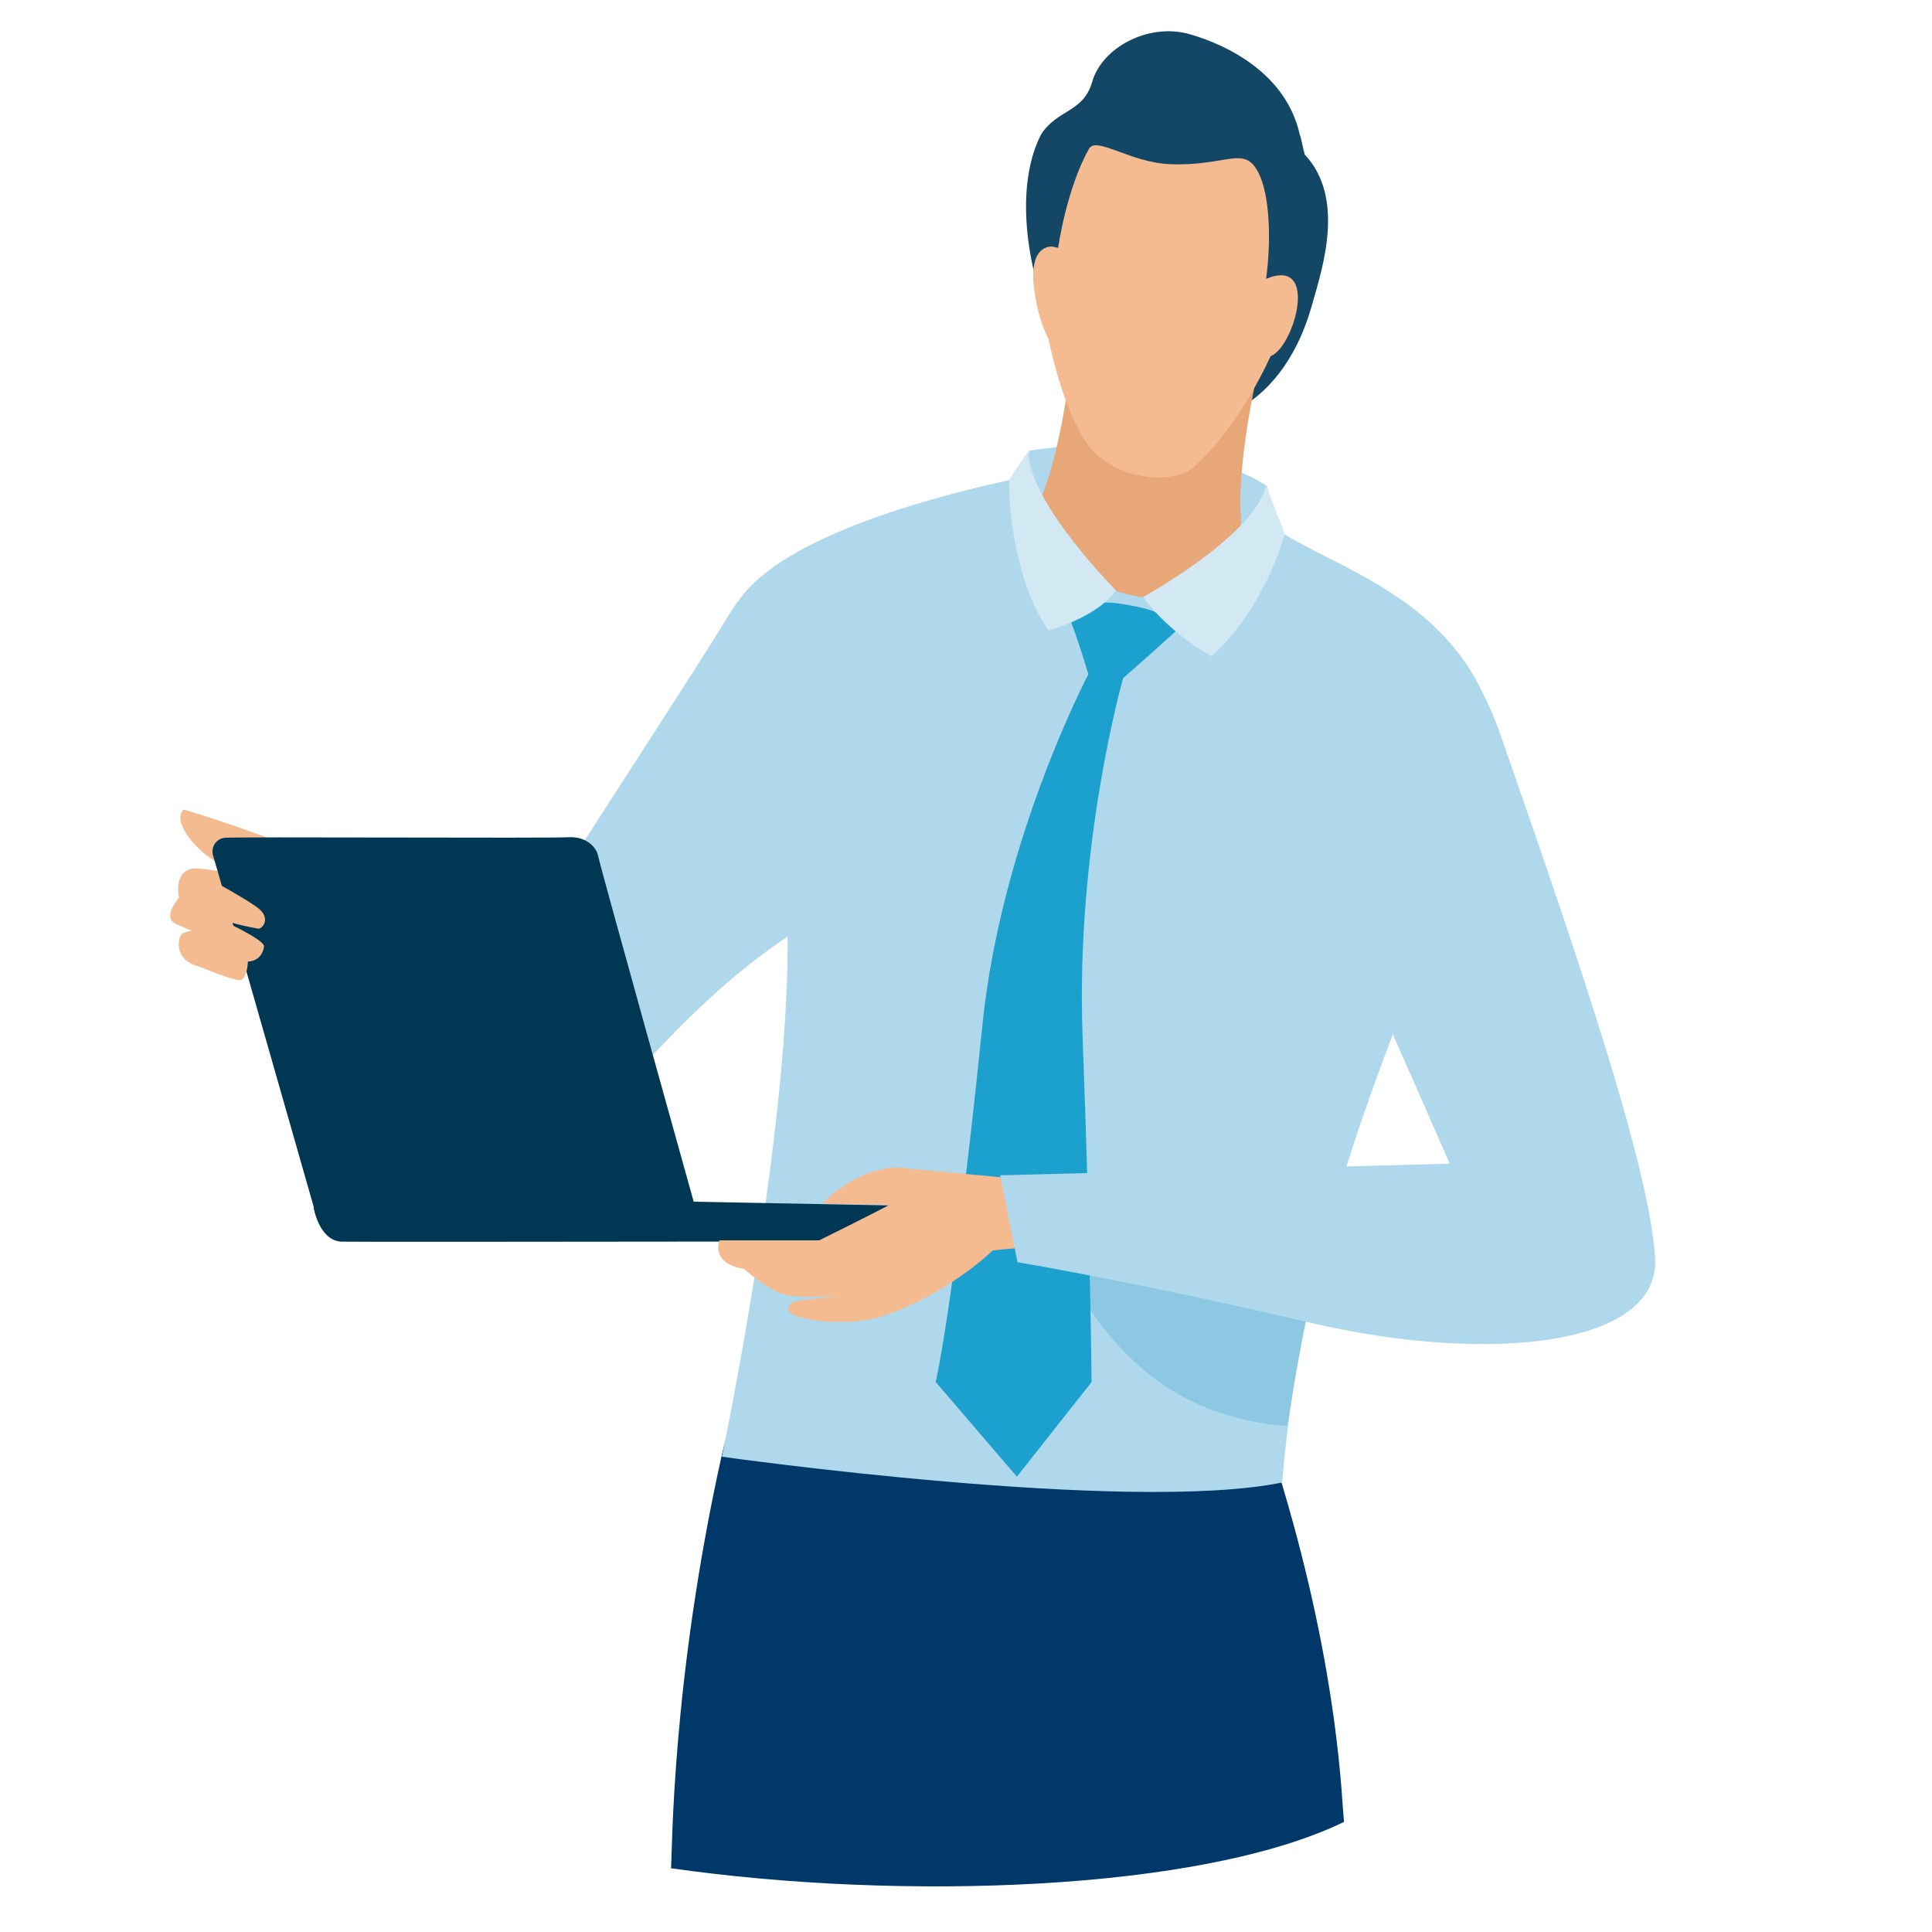
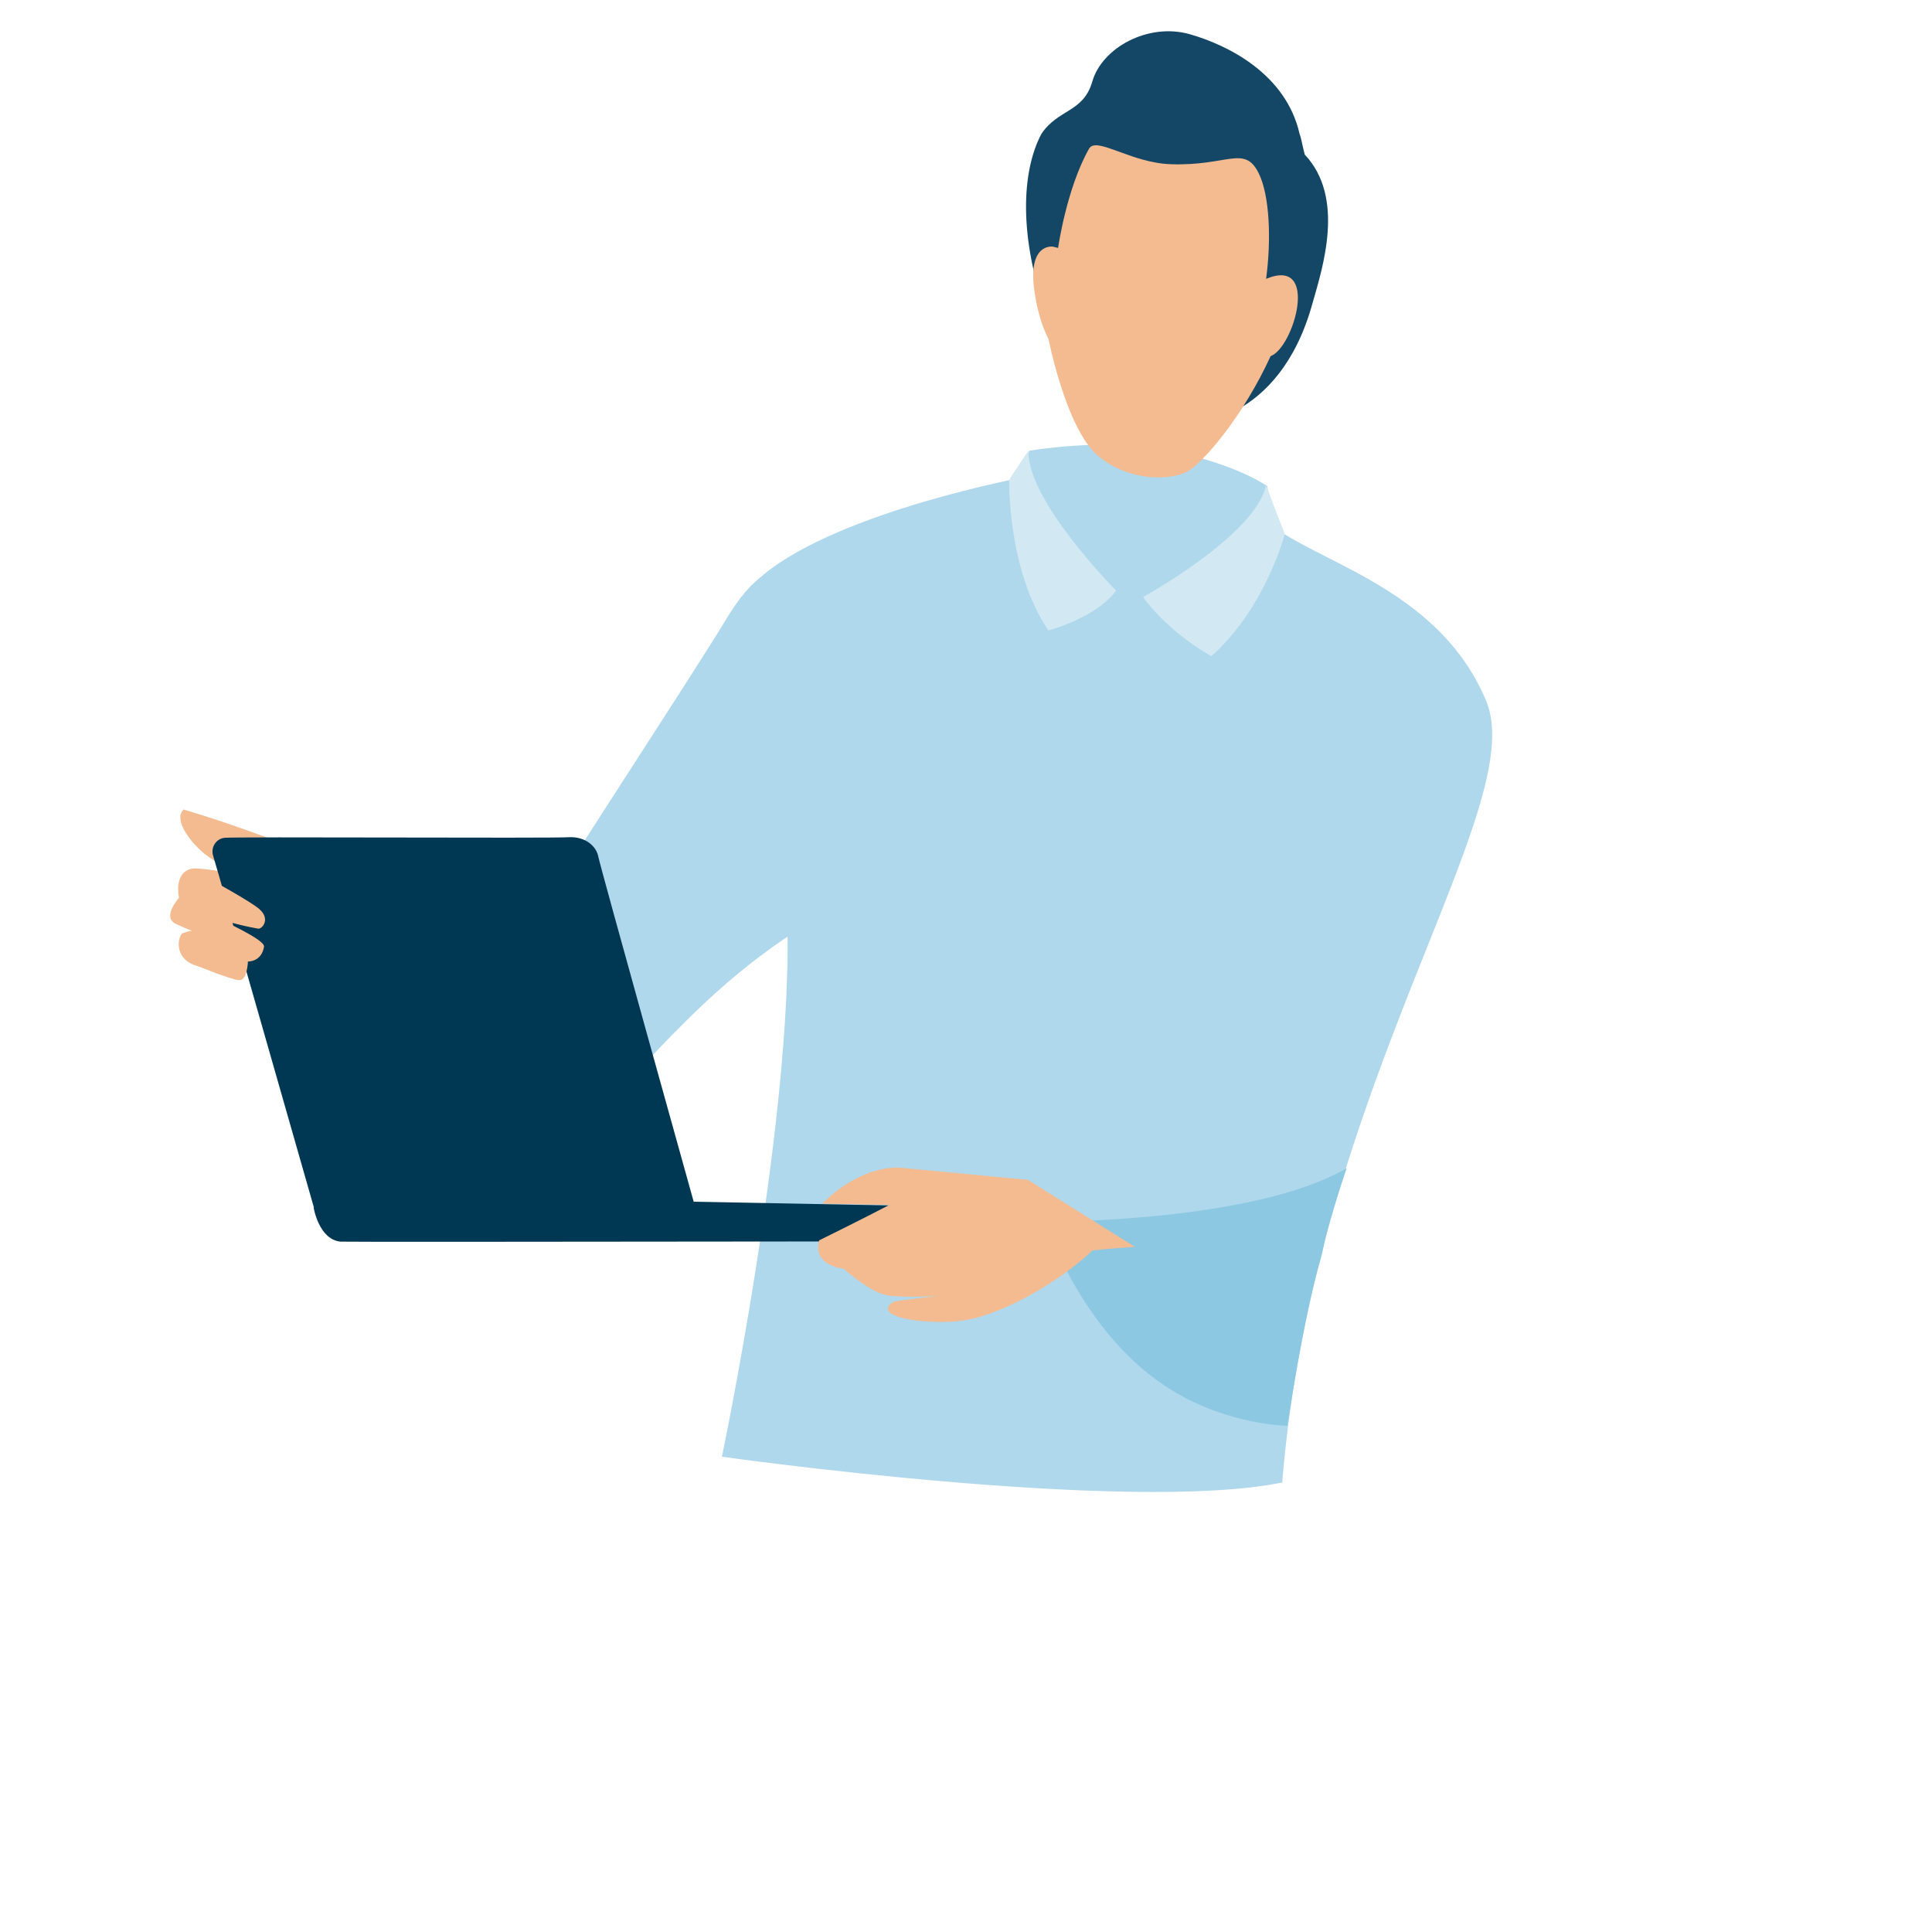
<svg xmlns="http://www.w3.org/2000/svg" version="1.1" id="レイヤー_1" x="0px" y="0px" viewBox="0 0 300 300" style="enable-background:new 0 0 300 300;" xml:space="preserve">
  <style type="text/css">
	.st0{fill:none;}
	.st1{fill:#00386A;}
	.st2{fill:#F5BB90;}
	.st3{fill:#AFD8EC;}
	.st4{fill:#144665;}
	.st5{fill:#E7A779;}
	.st6{fill:#8DC8E3;}
	.st7{fill:#1CA0CD;}
	.st8{fill:#D2E8F2;}
	.st9{fill:#003853;}
</style>
  <path class="st0" d="M31.8,281.9c-6.3,4.1-6.2-1.2-6.6-5.1c-2.1-21.4-10.1-79.3-4.8-114c6-39.9,29.3-71.4,93.4-87.2  s148.7-14.2,164,39.4c13.8,48.6,29.7,156.9-92.7,158.8c-76.7,1.2-99.1-22.7-127.9-6.5C43.8,274.7,38.4,277.5,31.8,281.9z" />
  <g>
-     <path class="st1" d="M208.7,282.9c-0.4-3.4-0.7-22.4-9.5-52c-16.6-55.8-76.8-51-87.2-4.6c-7.7,34.8-7.6,61.1-7.8,63.8   C139.8,295.2,186.5,293.7,208.7,282.9z" />
    <path class="st2" d="M56.2,135.9c0,0-15.1-6.5-27.7-10.2c-1.8,1.8,1.7,5.9,4.1,7.5c2.4,1.7,5.1,2.7,5.1,2.7s-6.7-1.3-8-1   c-2.8,0.7-1.9,4.5-1.9,4.5s-2.8,3.1-0.4,4.1c1.9,0.9,2.4,1,2.4,1s-0.6,0.1-1.4,0.4c-0.9,0.3-2,5.7,5.3,5.4c2.8-0.1,13.9,1.8,17.9-5   c0.8,0.1,7.3-1.3,7.3-1.3L56.2,135.9z" />
    <path class="st3" d="M112.6,96.4c-3.6,6.1-25.2,39.1-37.1,58c-8.8,14,5.6,31.5,21.9,13.7c12.8-14,23.3-24,42.1-31.7   C135.4,125,130,67.4,112.6,96.4z" />
    <path class="st4" d="M169.6,12.7c1.5-5.3,8.7-9.2,15.1-7.4c6,1.7,15,6.2,17.1,15.5c0.3,0.8,0.4,1.7,0.8,3.2   c6.3,6.7,2.8,17.5,1.2,23.1c-5.2,18.9-19.3,18.8-19.3,18.8s-14,5.3-22-17c-4.3-12.2-3.9-22.2-0.8-28.1   C164.3,16.9,168.2,17.5,169.6,12.7z" />
    <path class="st3" d="M230.8,108.9c-6.9-16.6-24.2-21-32.5-26.7c-1.2-0.9-1.1-3-1.5-6.7c-4.4-2.9-11.5-4.9-16.1-5.7   c-9.6-1.8-20.9,0.2-20.9,0.2l-0.8,4.1c0,0-28.5,5.3-40.4,15.1c-14.3,11.8-0.8,24.3,2.7,43.6c4.8,26.6-9.2,93.4-9.2,93.4   s63.1,8.9,87,4C204.1,168.7,237.6,125.4,230.8,108.9z" />
-     <path class="st5" d="M195.2,58.2c0,0-3.2,13.8-2.5,22.4c0.3,6.3-8,11.2-14.3,12.2c-0.7,0.1-3.2-0.4-5.2-1.1c-7.1-7.5-9.6-6-12-13.3   c4.3-9.4,5.7-27.4,5.7-27.4L195.2,58.2z" />
    <path class="st2" d="M164.3,38.5l-0.8-0.2c0,0-3.6-0.6-3,5.9c0.6,5.5,2.3,8.4,2.3,8.4s2.7,13.8,7.6,18.1c4.9,4.2,11.5,3.9,14,2.5   c2.5-1.4,8.7-8.7,12.9-17.9c3.6-1.3,7.7-15.5-0.7-12c0.8-5.9,0.6-13-1.2-16.5c-2.2-4.3-4.8-1-13.6-1.3c-6.2-0.2-11.6-4.4-12.7-2.4   C165.6,29.3,164.3,38.5,164.3,38.5z" />
    <path class="st6" d="M209.1,181.4c-14.6,8.5-46.8,8.3-46.8,8.3s5.7,17.7,19.7,26.2c8.8,5.4,17.9,5.5,17.9,5.5s2.5-16.9,5.2-26   C205.7,193.2,205.5,192.2,209.1,181.4z" />
-     <path class="st7" d="M174.3,93.8c-3.5-0.6-7.5-0.2-8.1,2.5c1.3,3.3,2.8,8.4,2.8,8.4s-13.4,25.4-16.4,54c-4.5,44-7.3,55.9-7.3,55.9   l12.6,14.7l11.6-14.7c0,0-0.2-22.3-1.4-53.7c-1.1-29.8,6.3-55.6,6.3-55.6s4.8-4.2,8.4-7.5C180.8,94.9,177.9,94.4,174.3,93.8z" />
    <path class="st8" d="M177.5,92.7c0,0,3.3,5,10.6,9.2c8.5-7.6,11.4-19,11.4-19s-1.8-4.5-2.9-7.6C195,83.1,177.5,92.7,177.5,92.7z" />
    <g>
      <g>
        <g>
          <path class="st9" d="M107.8,186.9c0,0-14.6-52.3-14.9-53.9s-2-3.1-4.5-3c-3,0.2-52.3-0.1-53.6,0.1c-1.3,0.2-2.1,1.5-1.7,2.8      c0.4,1.2,15.7,54.8,15.7,54.8L107.8,186.9z" />
          <path class="st9" d="M149.6,187.4l-41.9-0.8l-59,0.9c0,0,0.8,5,4.2,5.3c6,0.1,91.5-0.1,93.6,0      C149.2,192.8,149.6,187.4,149.6,187.4z" />
        </g>
      </g>
    </g>
-     <path class="st2" d="M159.6,183.2c0,0-8.6-0.8-20-1.9c-3.8-0.1-8.4,2-11.9,5.6c4.9,0.1,10.4,0.2,10.4,0.2s-4.6,2.4-10.9,5.5   c-4.5,0-14.6,0-15.5,0c-1.1,4,3.8,4.4,3.8,4.4s4,3.6,6.6,4.1s8.2,0.1,8.2,0.1s-6,0.7-6.9,0.9c-0.9,0.3-3,2.2,3.8,3   c1.1,0.1,5.7,0.6,9.7-0.7c6.9-2.1,14-7.1,17.2-10.2c0.9-0.2,6.6-0.6,6.6-0.6L159.6,183.2z" />
-     <path class="st3" d="M155.3,182.5l69.8-1.8c0,0-10.9-25.2-18.3-40.9c-7.4-15.7,13.5-62,26.2-25.7c12.6,36.1,23.1,67.2,24,81.1   c1,13.8-25.6,16.7-53.5,10.2c-27.8-6.5-45.5-9.4-45.5-9.4L155.3,182.5z" />
+     <path class="st2" d="M159.6,183.2c0,0-8.6-0.8-20-1.9c-3.8-0.1-8.4,2-11.9,5.6c4.9,0.1,10.4,0.2,10.4,0.2s-4.6,2.4-10.9,5.5   c-1.1,4,3.8,4.4,3.8,4.4s4,3.6,6.6,4.1s8.2,0.1,8.2,0.1s-6,0.7-6.9,0.9c-0.9,0.3-3,2.2,3.8,3   c1.1,0.1,5.7,0.6,9.7-0.7c6.9-2.1,14-7.1,17.2-10.2c0.9-0.2,6.6-0.6,6.6-0.6L159.6,183.2z" />
    <path class="st2" d="M30.7,150c0,0,5.3,2.2,6.5,2.2c1.2,0,1.3-2.9,1.3-2.9s2.1,0.1,2.5-2.3c0.2-1.1-7-4.3-7-4.3s3.1,1,6.1,1.5   c0.6,0.1,2.2-1.7-0.3-3.4c-2.5-1.8-9.3-5.4-9.3-5.4s-3.5,3.1-1.2,7C31.3,145.3,30.7,150,30.7,150z" />
    <path class="st8" d="M173.3,91.7c0,0-2.3,3.8-10.5,6.2c-6.4-9.4-6.1-23.4-6.1-23.4s1.2-1.9,3-4.5C159.5,77.8,173.3,91.7,173.3,91.7   z" />
  </g>
</svg>